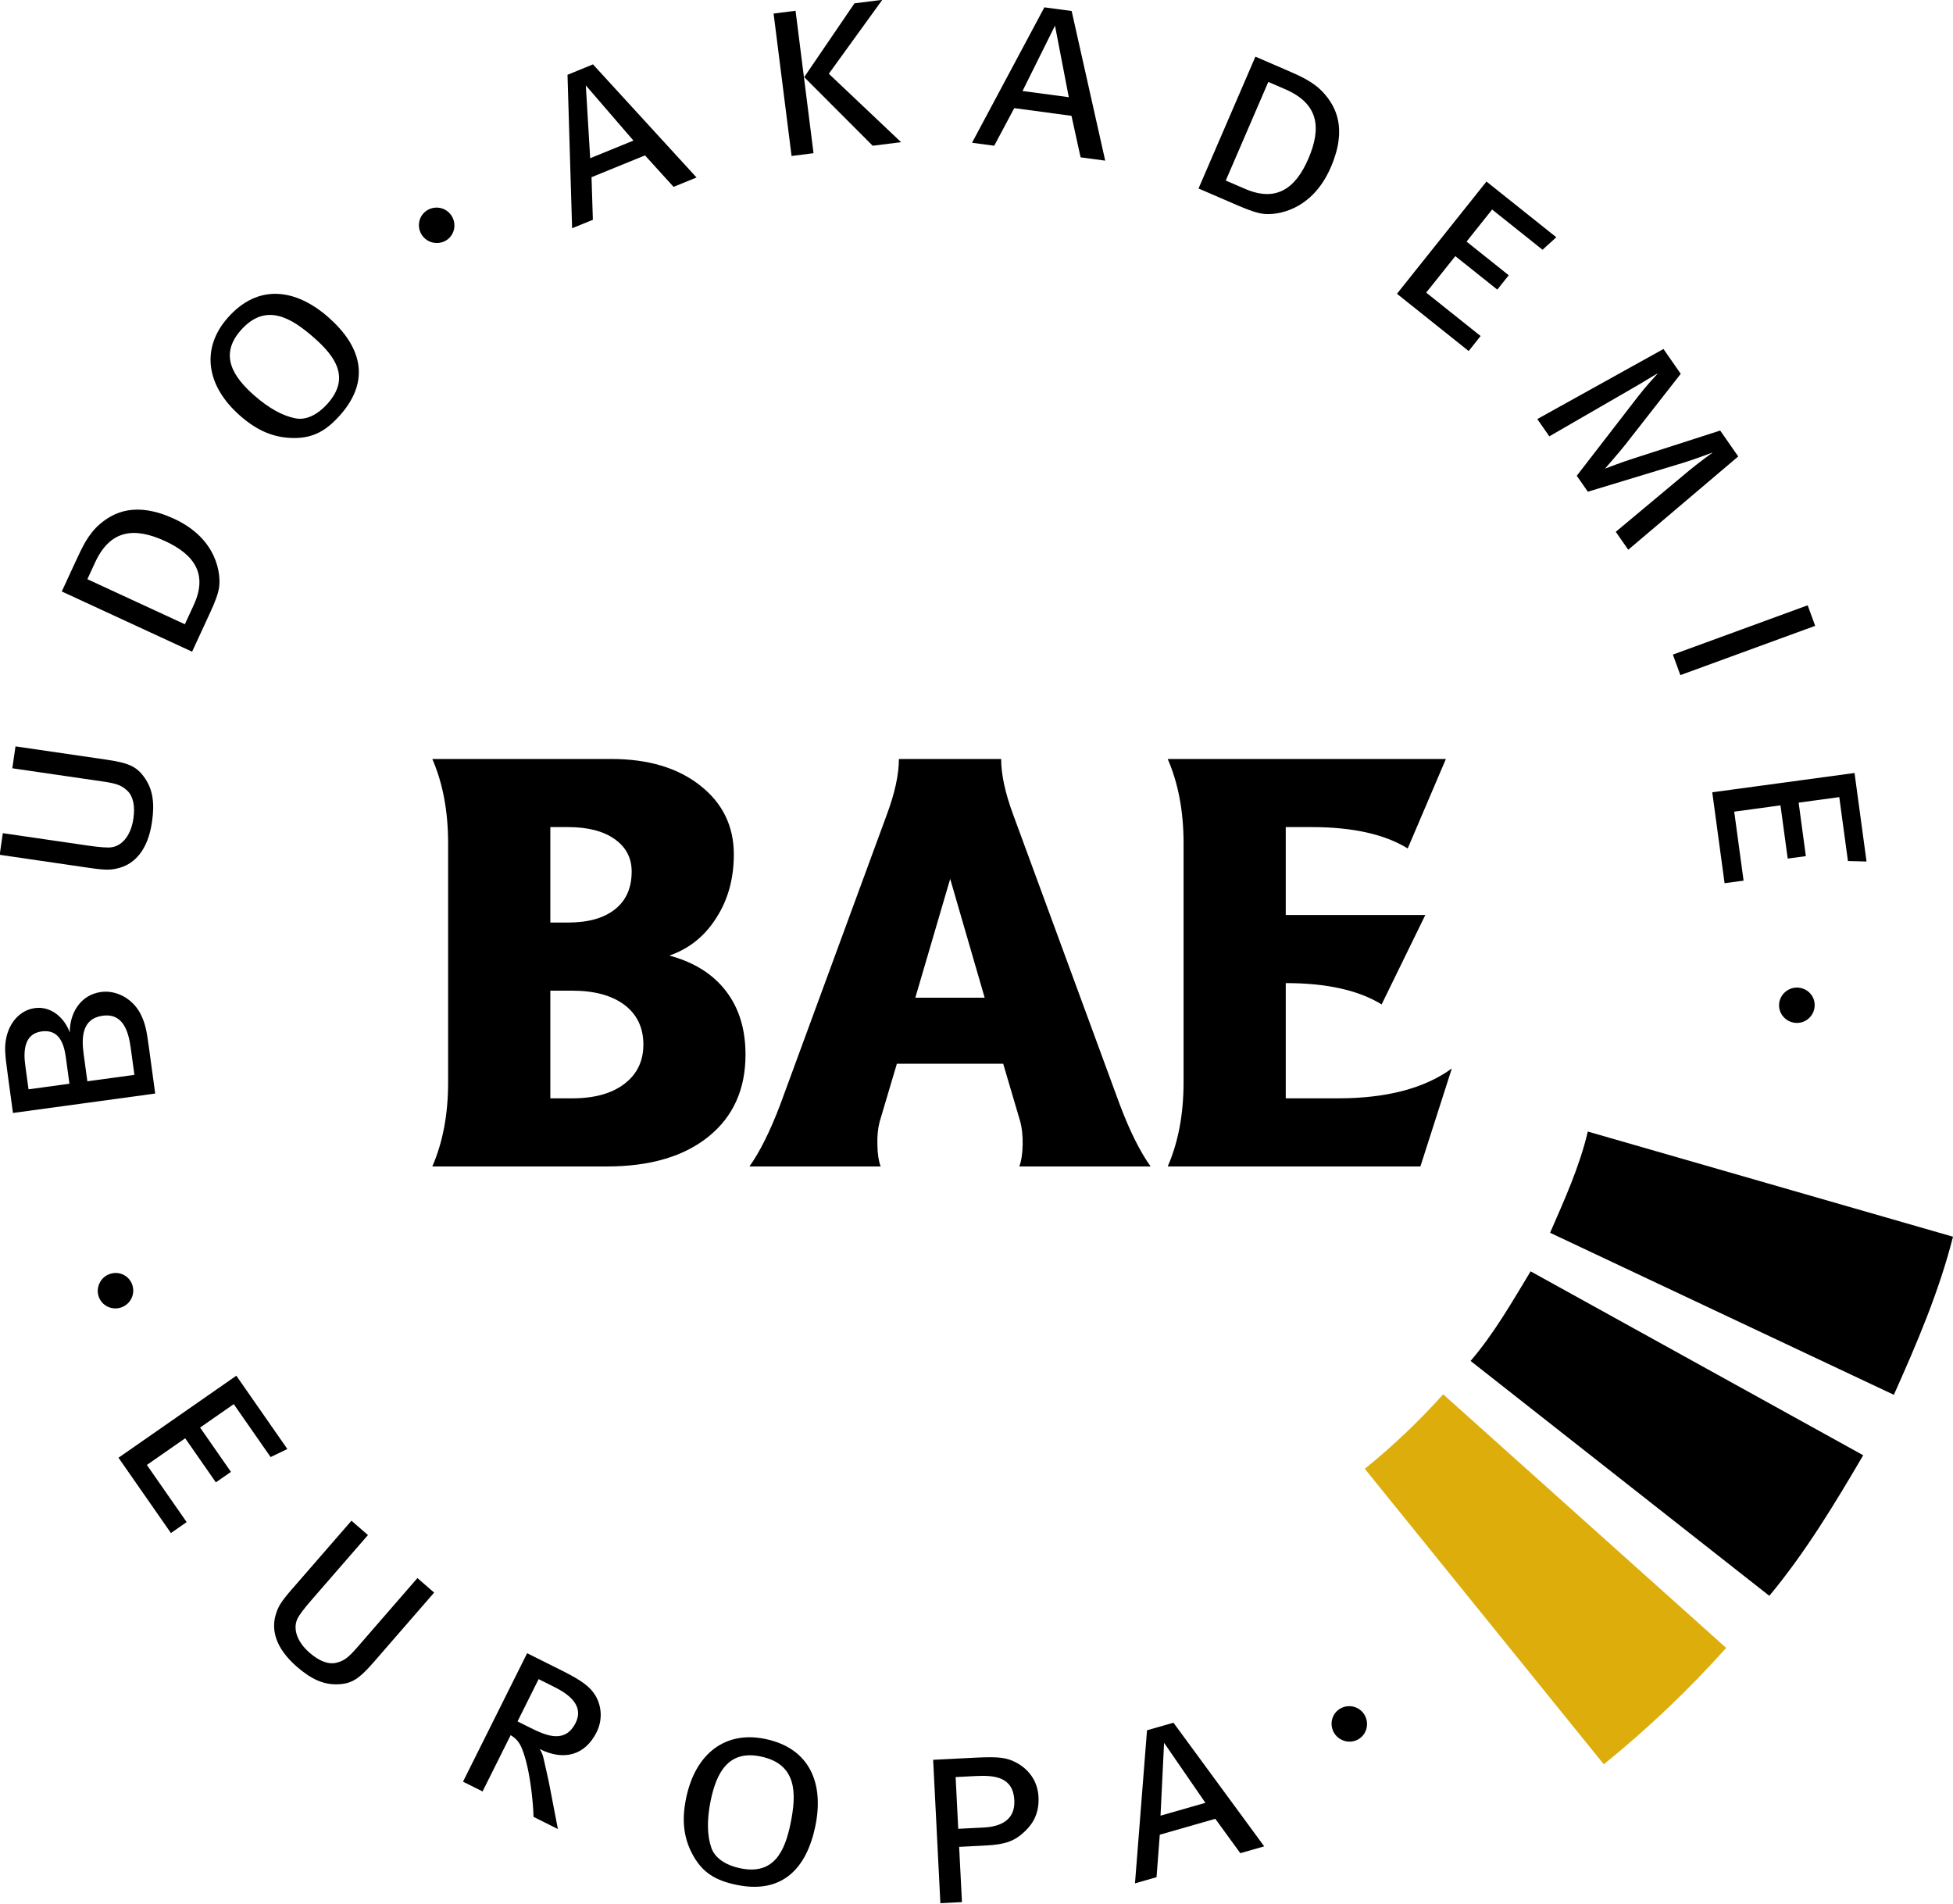
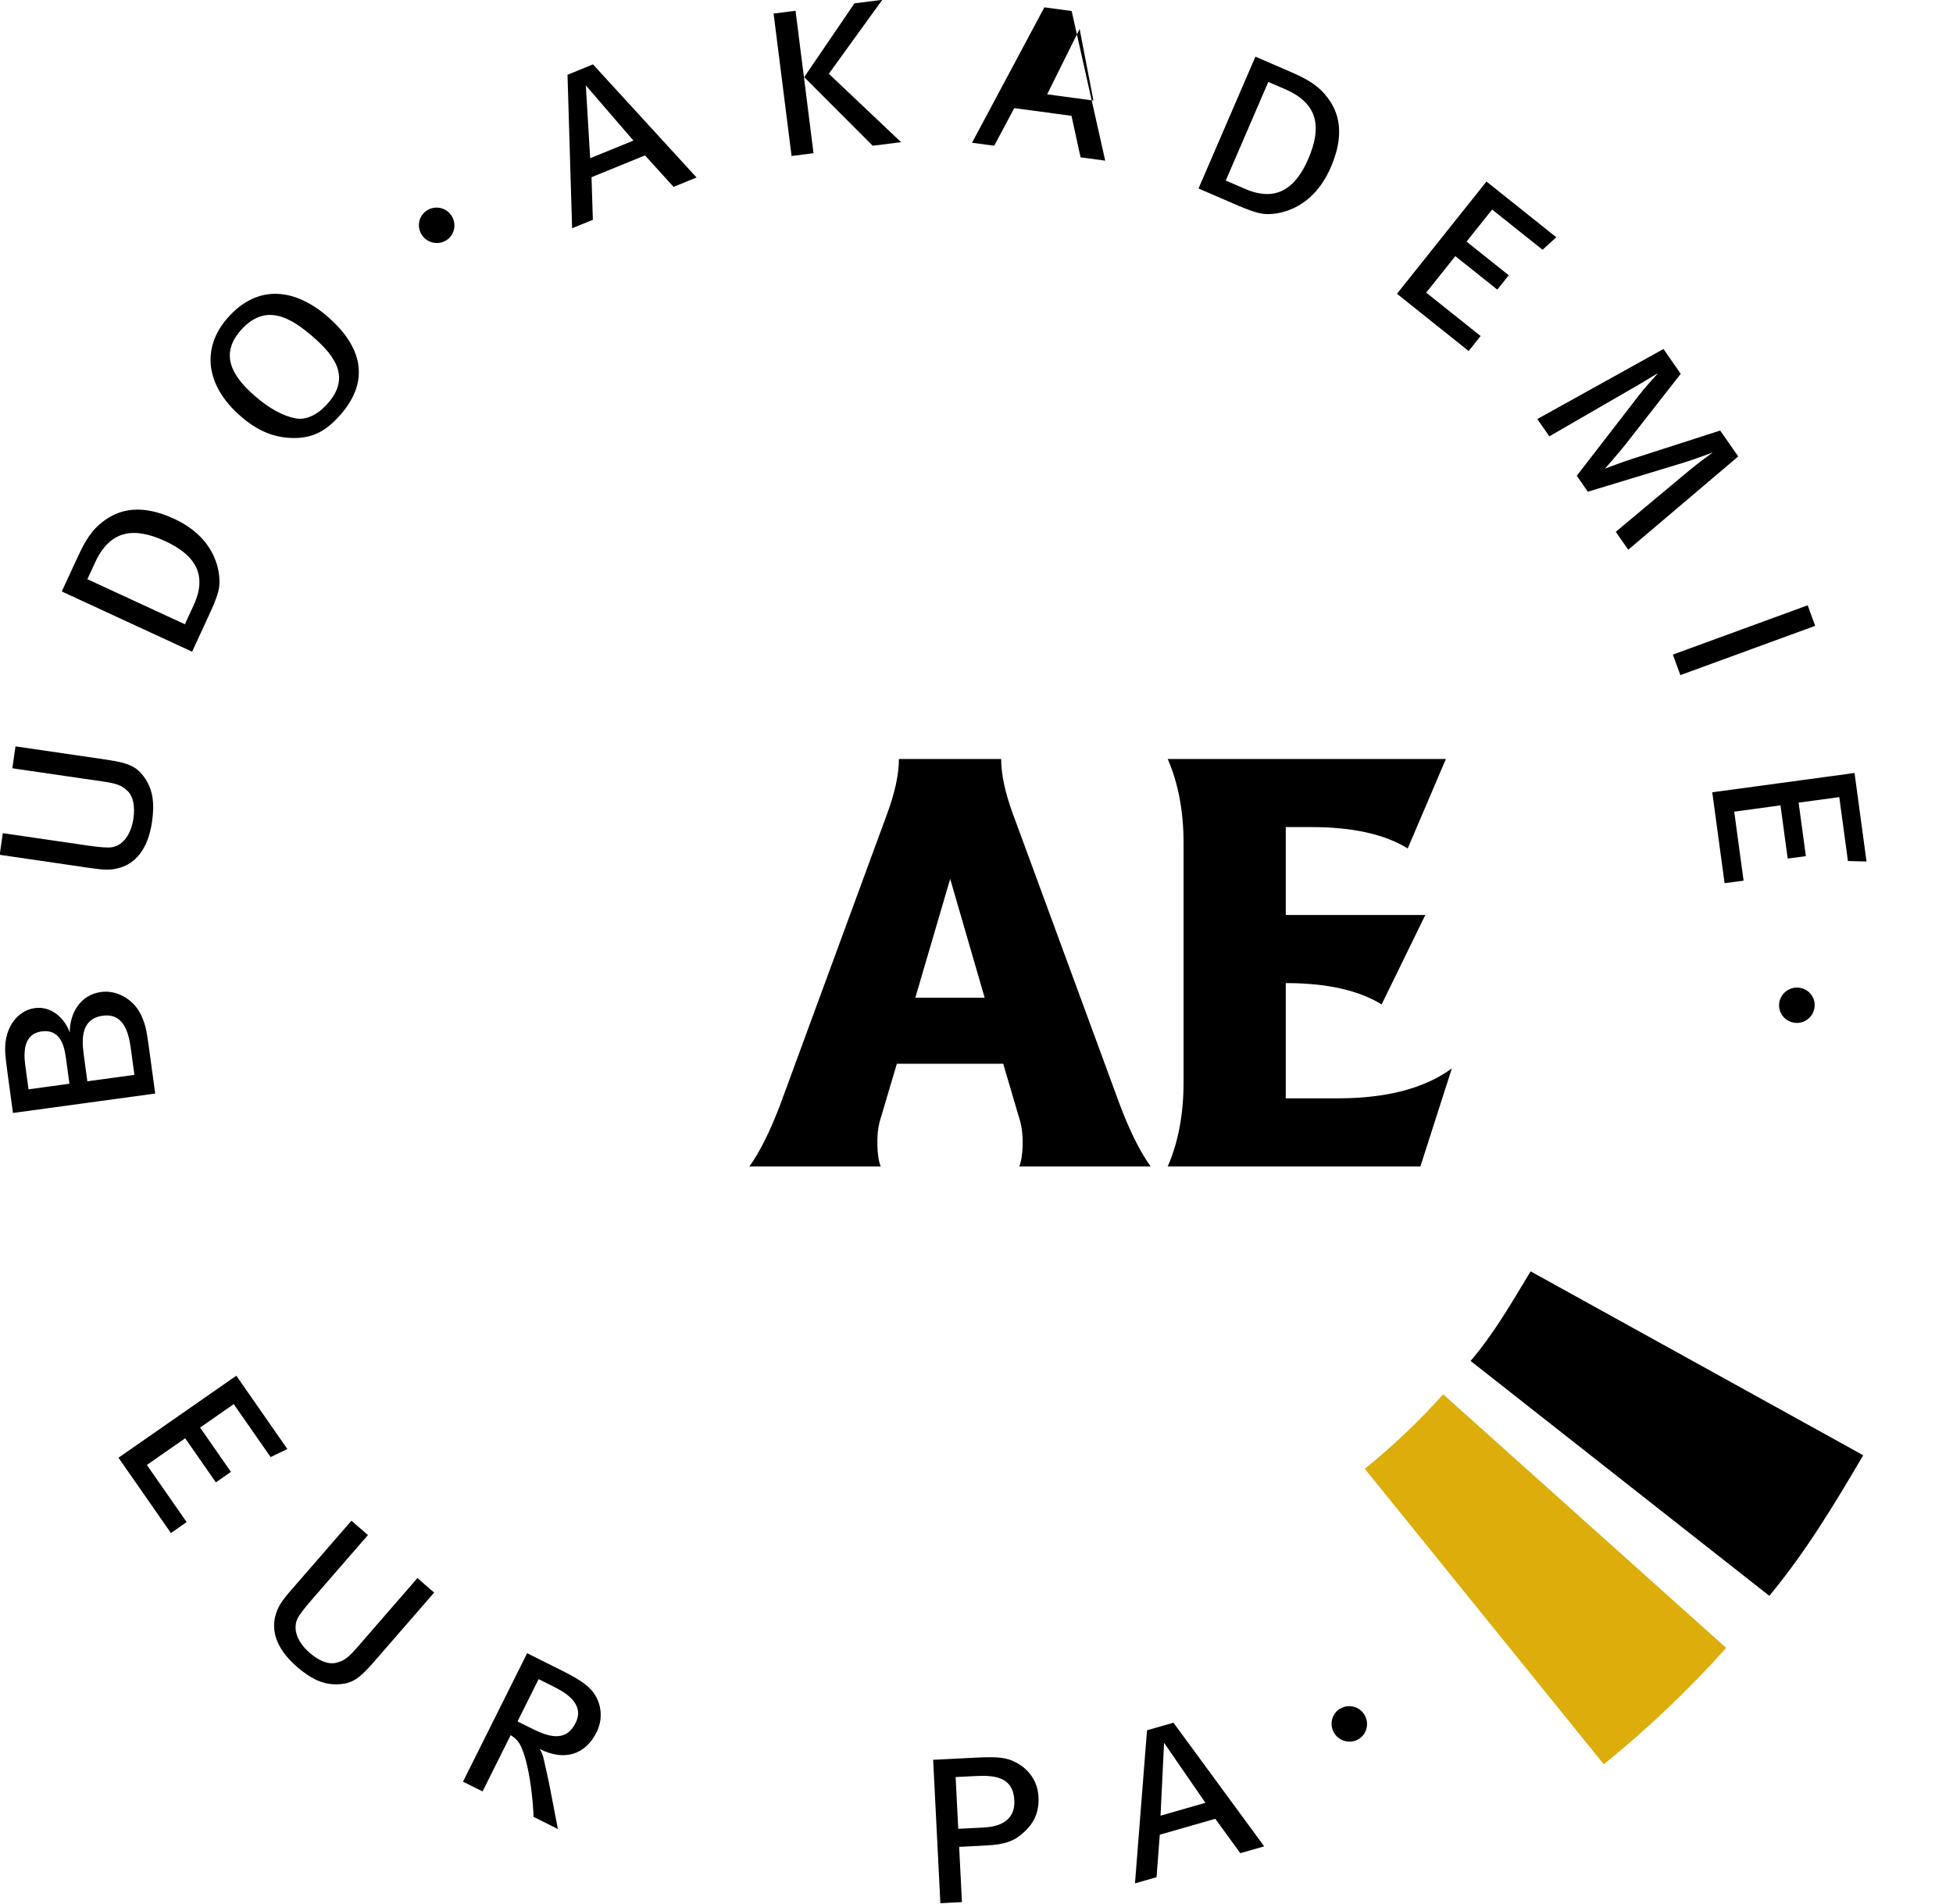
<svg xmlns="http://www.w3.org/2000/svg" xmlns:ns1="http://sodipodi.sourceforge.net/DTD/sodipodi-0.dtd" xmlns:ns2="http://www.inkscape.org/namespaces/inkscape" version="1.1" id="Layer_1" x="0px" y="0px" width="750" height="730.991" viewBox="0 0 750 730.991" enable-background="new 0 0 841.89 595.275" xml:space="preserve" ns1:docname="favicon.svg" ns2:version="1.2 (dc2aedaf03, 2022-05-15)">
  <defs id="defs69" />
  <ns1:namedview id="namedview67" pagecolor="#ffffff" bordercolor="#000000" borderopacity="0.25" ns2:showpageshadow="2" ns2:pageopacity="0.0" ns2:pagecheckerboard="0" ns2:deskcolor="#d1d1d1" showgrid="false" ns2:zoom="1.4372424" ns2:cx="362.15186" ns2:cy="373.63218" ns2:window-width="5120" ns2:window-height="1369" ns2:window-x="453" ns2:window-y="1072" ns2:window-maximized="1" ns2:current-layer="Layer_1" />
-   <path d="m 595.272,473.365 c 5.49,-12.62 11.294,-25.305 14.486,-38.869 L 750,474.877 c -5.296,20.901 -13.899,41.026 -22.717,60.702 z" id="path2" style="stroke-width:2.478" />
  <path d="m 564.74,522.572 c 9.031,-10.526 15.914,-22.611 23.054,-34.398 l 127.726,70.615 c -10.932,18.64 -22.189,37.31 -36.056,53.978 z" id="path4" style="stroke-width:2.478" />
  <path fill="#ddad0c" d="m 524.116,563.992 c 10.809,-8.749 20.829,-18.274 30.098,-28.604 l 108.684,97.382 c -14.484,16.149 -30.15,31.067 -47.008,44.686 z" id="path6" style="stroke-width:2.478" />
  <g id="g14" transform="matrix(2.478,0,0,2.478,-671.11,-377.495)">
-     <path d="m 384.552,284.735 c 0,3.741 -0.898,7.024 -2.723,9.847 -1.802,2.845 -4.234,4.785 -7.27,5.826 3.816,1.028 6.734,2.853 8.758,5.481 2.038,2.637 3.045,5.927 3.045,9.867 0,5.387 -1.915,9.615 -5.713,12.69 -3.812,3.097 -9.094,4.644 -15.8,4.644 h -27.026 c 1.629,-3.734 2.45,-8.07 2.45,-13.021 v -37.066 c 0,-4.966 -0.821,-9.32 -2.45,-13.055 h 27.752 c 5.699,0 10.287,1.371 13.758,4.106 3.49,2.742 5.219,6.305 5.219,10.681 z m -25.702,-4.234 h -2.736 v 14.791 h 2.736 c 3.14,0 5.568,-0.681 7.288,-2.055 1.72,-1.368 2.582,-3.311 2.582,-5.845 0,-2.115 -0.88,-3.793 -2.646,-5.037 -1.751,-1.236 -4.165,-1.854 -7.224,-1.854 z m 11.685,33.687 c 0,-2.594 -0.976,-4.643 -2.922,-6.129 -1.956,-1.468 -4.655,-2.212 -8.127,-2.212 h -3.372 v 16.686 h 3.372 c 3.453,0 6.14,-0.744 8.104,-2.242 1.96,-1.491 2.945,-3.524 2.945,-6.103 z" id="path8" />
    <path d="m 426.297,317.175 h -16.479 l -2.668,8.982 c -0.268,0.999 -0.39,2.176 -0.35,3.564 0.014,1.391 0.191,2.505 0.508,3.369 H 386.97 c 1.611,-2.262 3.194,-5.44 4.76,-9.549 l 16.517,-44.928 c 1.261,-3.394 1.888,-6.271 1.888,-8.665 h 15.844 c 0,2.394 0.617,5.271 1.879,8.665 l 16.521,44.928 c 1.552,4.108 3.149,7.287 4.765,9.549 h -20.352 c 0.322,-0.864 0.494,-1.979 0.521,-3.369 0.023,-1.389 -0.1,-2.565 -0.367,-3.564 z m -8.216,-28.649 -5.404,18.414 h 10.749 z" id="path10" />
    <path d="m 474.106,280.501 h -4.021 v 13.62 h 21.631 l -6.774,13.858 c -3.566,-2.196 -8.513,-3.304 -14.856,-3.304 v 17.856 h 8.095 c 7.524,0 13.409,-1.541 17.643,-4.629 l -4.873,15.188 h -39.16 c 1.629,-3.734 2.459,-8.081 2.459,-13.06 v -37.027 c 0,-4.966 -0.83,-9.32 -2.459,-13.055 h 43.112 l -5.917,13.863 c -3.577,-2.202 -8.536,-3.31 -14.88,-3.31 z" id="path12" />
  </g>
  <g id="g64" transform="matrix(2.478,0,0,2.478,-671.11,-377.495)">
    <g id="g44">
      <path d="m 292.602,309.438 c 0.753,1.502 0.944,2.573 1.289,5.101 l 0.989,7.251 -22.044,3.009 -0.835,-6.133 c -0.422,-3.065 -0.463,-3.989 -0.254,-5.241 0.449,-2.594 2.165,-4.558 4.488,-4.876 2.527,-0.345 4.597,1.527 5.409,3.78 -0.027,-2.995 1.652,-5.843 4.842,-6.275 2.405,-0.329 4.914,1.056 6.116,3.384 z m -17.86,7.968 0.508,3.729 6.339,-0.867 -0.558,-4.102 c -0.309,-2.235 -1.107,-4.363 -3.757,-4.003 -2.732,0.372 -2.827,3.088 -2.532,5.243 z m 9.048,-1.742 0.576,4.227 7.292,-0.996 -0.567,-4.143 c -0.34,-2.486 -1.125,-5.461 -4.356,-5.019 -3.231,0.443 -3.29,3.404 -2.945,5.931 z" id="path16" />
      <path d="m 293.301,272.949 c 1.216,1.786 1.506,3.857 1.084,6.752 -0.654,4.47 -2.75,6.405 -4.878,7.067 -1.325,0.395 -2.138,0.447 -4.742,0.068 l -13.985,-2.042 0.485,-3.351 13.2,1.924 c 1.738,0.254 3.117,0.37 3.725,0.25 1.733,-0.297 2.959,-2.021 3.308,-4.422 0.291,-1.985 -0.041,-3.471 -0.93,-4.32 -0.894,-0.846 -1.697,-1.135 -3.766,-1.434 l -14.067,-2.053 0.495,-3.394 13.985,2.042 c 3.64,0.53 4.829,1.084 6.086,2.913 z" id="path18" />
      <path d="m 304.781,243.37 c -0.154,1.032 -0.676,2.357 -1.361,3.839 l -2.822,6.112 -20.197,-9.332 2.105,-4.556 c 1.107,-2.394 2.001,-4.329 3.771,-5.86 2.128,-1.824 5.577,-3.598 11.535,-0.844 6.72,3.106 7.264,8.61 6.969,10.641 z m -19.221,-3.864 -1.193,2.582 15.111,6.983 1.366,-2.963 c 2.16,-4.667 0.268,-7.753 -4.401,-9.911 -4.825,-2.227 -8.533,-1.778 -10.883,3.309 z" id="path20" />
      <path d="m 323.579,216.618 c -2.237,2.543 -4.247,3.56 -7.061,3.594 -3.077,0.018 -5.722,-1.028 -8.485,-3.458 -5.312,-4.667 -6.064,-10.457 -1.919,-15.167 4.751,-5.4 10.618,-4.472 15.609,-0.082 5.023,4.42 6.634,9.681 1.856,15.113 z m -15.447,-13.087 c -3.396,3.861 -1.134,7.244 2.101,10.087 2.323,2.044 4.497,3.181 6.357,3.538 1.652,0.338 3.462,-0.52 5.064,-2.339 3.508,-3.991 1.076,-7.301 -2.16,-10.144 -3.579,-3.15 -7.523,-5.505 -11.362,-1.142 z" id="path22" />
      <path d="m 340.101,189.505 c -1.234,0.864 -2.981,0.553 -3.844,-0.681 -0.885,-1.269 -0.585,-2.957 0.649,-3.821 1.234,-0.86 2.954,-0.585 3.844,0.683 0.861,1.235 0.585,2.957 -0.649,3.819 z" id="path24" />
      <path d="m 375.213,181.294 -4.429,-4.876 -8.286,3.38 0.208,6.598 -3.217,1.311 -0.713,-23.779 3.948,-1.613 16.05,17.527 z m -13.599,-15.723 0.676,11.285 6.702,-2.734 z" id="path26" />
      <path d="m 393.5,176.509 -2.786,-22.071 3.403,-0.431 2.786,22.071 z m 12.574,-1.586 -10.618,-10.632 7.792,-11.435 4.311,-0.544 -8.286,11.456 11.199,10.6 z" id="path28" />
-       <path d="m 438.29,176.718 -1.411,-6.434 -8.871,-1.189 -3.104,5.826 -3.438,-0.46 11.211,-20.984 4.229,0.567 5.2,23.188 z m -3.966,-20.406 -5.032,10.128 7.17,0.962 z" id="path30" />
+       <path d="m 438.29,176.718 -1.411,-6.434 -8.871,-1.189 -3.104,5.826 -3.438,-0.46 11.211,-20.984 4.229,0.567 5.2,23.188 m -3.966,-20.406 -5.032,10.128 7.17,0.962 z" id="path30" />
      <path d="m 466.624,185.476 c -1.039,-0.129 -2.378,-0.617 -3.876,-1.261 l -6.18,-2.668 8.816,-20.429 4.605,1.99 c 2.419,1.043 4.379,1.89 5.954,3.616 1.878,2.085 3.738,5.484 1.134,11.512 -2.93,6.797 -8.421,7.48 -10.453,7.24 z m 3.371,-19.315 -2.613,-1.128 -6.594,15.281 2.995,1.293 c 4.724,2.037 7.76,0.068 9.797,-4.653 2.106,-4.876 1.561,-8.574 -3.585,-10.793 z" id="path32" />
      <path d="m 487.32,197.861 13.871,-17.391 10.822,8.633 -2.132,1.936 -7.814,-6.232 -3.961,4.969 6.534,5.216 -1.77,2.224 -6.508,-5.189 -4.51,5.654 8.431,6.727 -1.852,2.323 z" id="path34" />
      <path d="m 521.23,234.746 11.344,-9.475 c 1.516,-1.257 3.585,-2.75 3.689,-2.822 -0.254,0.077 -2.582,0.98 -4.425,1.552 l -14.934,4.531 -1.72,-2.471 9.543,-12.349 c 1.099,-1.425 2.777,-3.256 3.04,-3.54 -0.163,0.059 -2.296,1.391 -3.897,2.303 l -12.937,7.476 -1.865,-2.677 19.553,-10.856 2.677,3.846 -8.576,10.961 c -1.084,1.368 -3.162,3.73 -3.162,3.73 0,0 2.772,-1.064 4.492,-1.6 l 13.358,-4.302 2.796,4.016 -17.044,14.457 z" id="path36" />
      <path d="m 530.078,253.774 20.892,-7.641 1.162,3.183 -20.892,7.637 z" id="path38" />
      <path d="m 536.182,275.108 22.049,-2.99 1.86,13.717 -2.882,-0.075 -1.343,-9.903 -6.298,0.855 1.12,8.288 -2.813,0.381 -1.12,-8.247 -7.17,0.976 1.452,10.691 -2.945,0.397 z" id="path40" />
      <path d="m 546.541,307.907 c 0.118,-1.5 1.471,-2.65 2.973,-2.53 1.543,0.123 2.654,1.428 2.532,2.93 -0.118,1.499 -1.425,2.656 -2.968,2.531 -1.502,-0.12 -2.654,-1.429 -2.537,-2.931 z" id="path42" />
    </g>
    <g id="g62">
-       <path d="m 286.2,353.456 c -0.599,-1.379 0.054,-3.031 1.438,-3.628 1.42,-0.614 3.013,0.017 3.612,1.4 0.595,1.379 -0.018,3.013 -1.438,3.628 -1.38,0.599 -3.013,-0.016 -3.612,-1.4 z" id="path46" />
      <path d="m 289.19,378.223 18.262,-12.71 7.909,11.36 -2.595,1.248 -5.713,-8.204 -5.216,3.632 4.78,6.866 -2.339,1.622 -4.751,-6.829 -5.94,4.134 6.167,8.854 -2.437,1.697 z" id="path48" />
      <path d="m 323.098,413.333 c -2.16,0.063 -4.061,-0.812 -6.271,-2.731 -3.408,-2.963 -3.902,-5.774 -3.308,-7.921 0.381,-1.329 0.771,-2.042 2.5,-4.029 l 9.275,-10.668 2.555,2.222 -8.749,10.068 c -1.153,1.328 -1.997,2.424 -2.224,3.002 -0.685,1.62 0.104,3.58 1.933,5.171 1.516,1.318 2.945,1.84 4.143,1.547 1.193,-0.29 1.87,-0.812 3.24,-2.389 l 9.325,-10.734 2.591,2.249 -9.271,10.67 c -2.413,2.778 -3.52,3.478 -5.739,3.543 z" id="path50" />
      <path d="m 353.509,433.873 c -0.018,-1.084 -0.15,-2.6 -0.304,-3.891 -0.372,-2.99 -0.844,-5.049 -1.461,-6.618 -0.413,-1.046 -0.917,-1.627 -1.779,-2.151 l -4.352,8.719 -3.031,-1.513 9.938,-19.904 5.35,2.67 c 3.294,1.646 4.415,2.577 5.223,3.868 0.989,1.663 1.144,3.796 0.191,5.704 -1.756,3.517 -5.01,4.511 -8.826,2.604 0.277,0.375 0.504,0.955 0.599,1.423 0.223,1.046 0.767,3.233 1.125,5.234 0.413,2.169 1.103,5.74 1.103,5.74 z m 3.222,-20.127 -2.432,-1.214 -3.267,6.548 2.056,1.028 c 2.509,1.252 5.35,2.391 6.942,-0.79 1.38,-2.767 -1.202,-4.524 -3.299,-5.572 z" id="path52" />
-       <path d="m 384.964,444.407 c -3.317,-0.688 -5.195,-1.931 -6.611,-4.36 -1.542,-2.666 -1.942,-5.481 -1.193,-9.085 1.434,-6.922 6.09,-10.441 12.234,-9.168 7.042,1.456 9.139,7.018 7.787,13.526 -1.358,6.553 -5.133,10.555 -12.217,9.087 z m 3.735,-19.895 c -5.032,-1.044 -6.856,2.594 -7.728,6.812 -0.63,3.031 -0.54,5.483 0.073,7.275 0.522,1.603 2.16,2.753 4.538,3.247 5.2,1.075 6.875,-2.677 7.75,-6.895 0.962,-4.67 1.062,-9.26 -4.633,-10.439 z" id="path54" />
      <path d="m 429.65,436.121 c -1.561,1.505 -3.04,2.038 -6.049,2.189 l -4.132,0.211 0.436,8.561 -3.344,0.171 -1.121,-22.222 6.556,-0.331 c 3.716,-0.187 4.814,0.009 6.189,0.692 2.151,1.106 3.463,3.008 3.581,5.391 0.122,2.421 -0.758,4.057 -2.116,5.338 z m -7.636,-8.573 -3.089,0.156 0.404,8.019 3.923,-0.198 c 2.678,-0.134 4.924,-1.17 4.77,-4.22 -0.182,-3.633 -3.045,-3.908 -6.008,-3.757 z" id="path56" />
      <path d="m 463.043,439.502 -3.875,-5.329 -8.604,2.464 -0.503,6.584 -3.34,0.955 1.864,-23.721 4.098,-1.173 14.063,19.16 z m -11.815,-17.105 -0.55,11.292 6.957,-1.992 z" id="path58" />
      <path d="m 481.244,421.902 c -1.33,0.704 -3.026,0.18 -3.73,-1.152 -0.721,-1.368 -0.213,-3.006 1.116,-3.709 1.33,-0.704 3.009,-0.219 3.73,1.152 0.703,1.332 0.218,3.006 -1.116,3.709 z" id="path60" />
    </g>
  </g>
</svg>